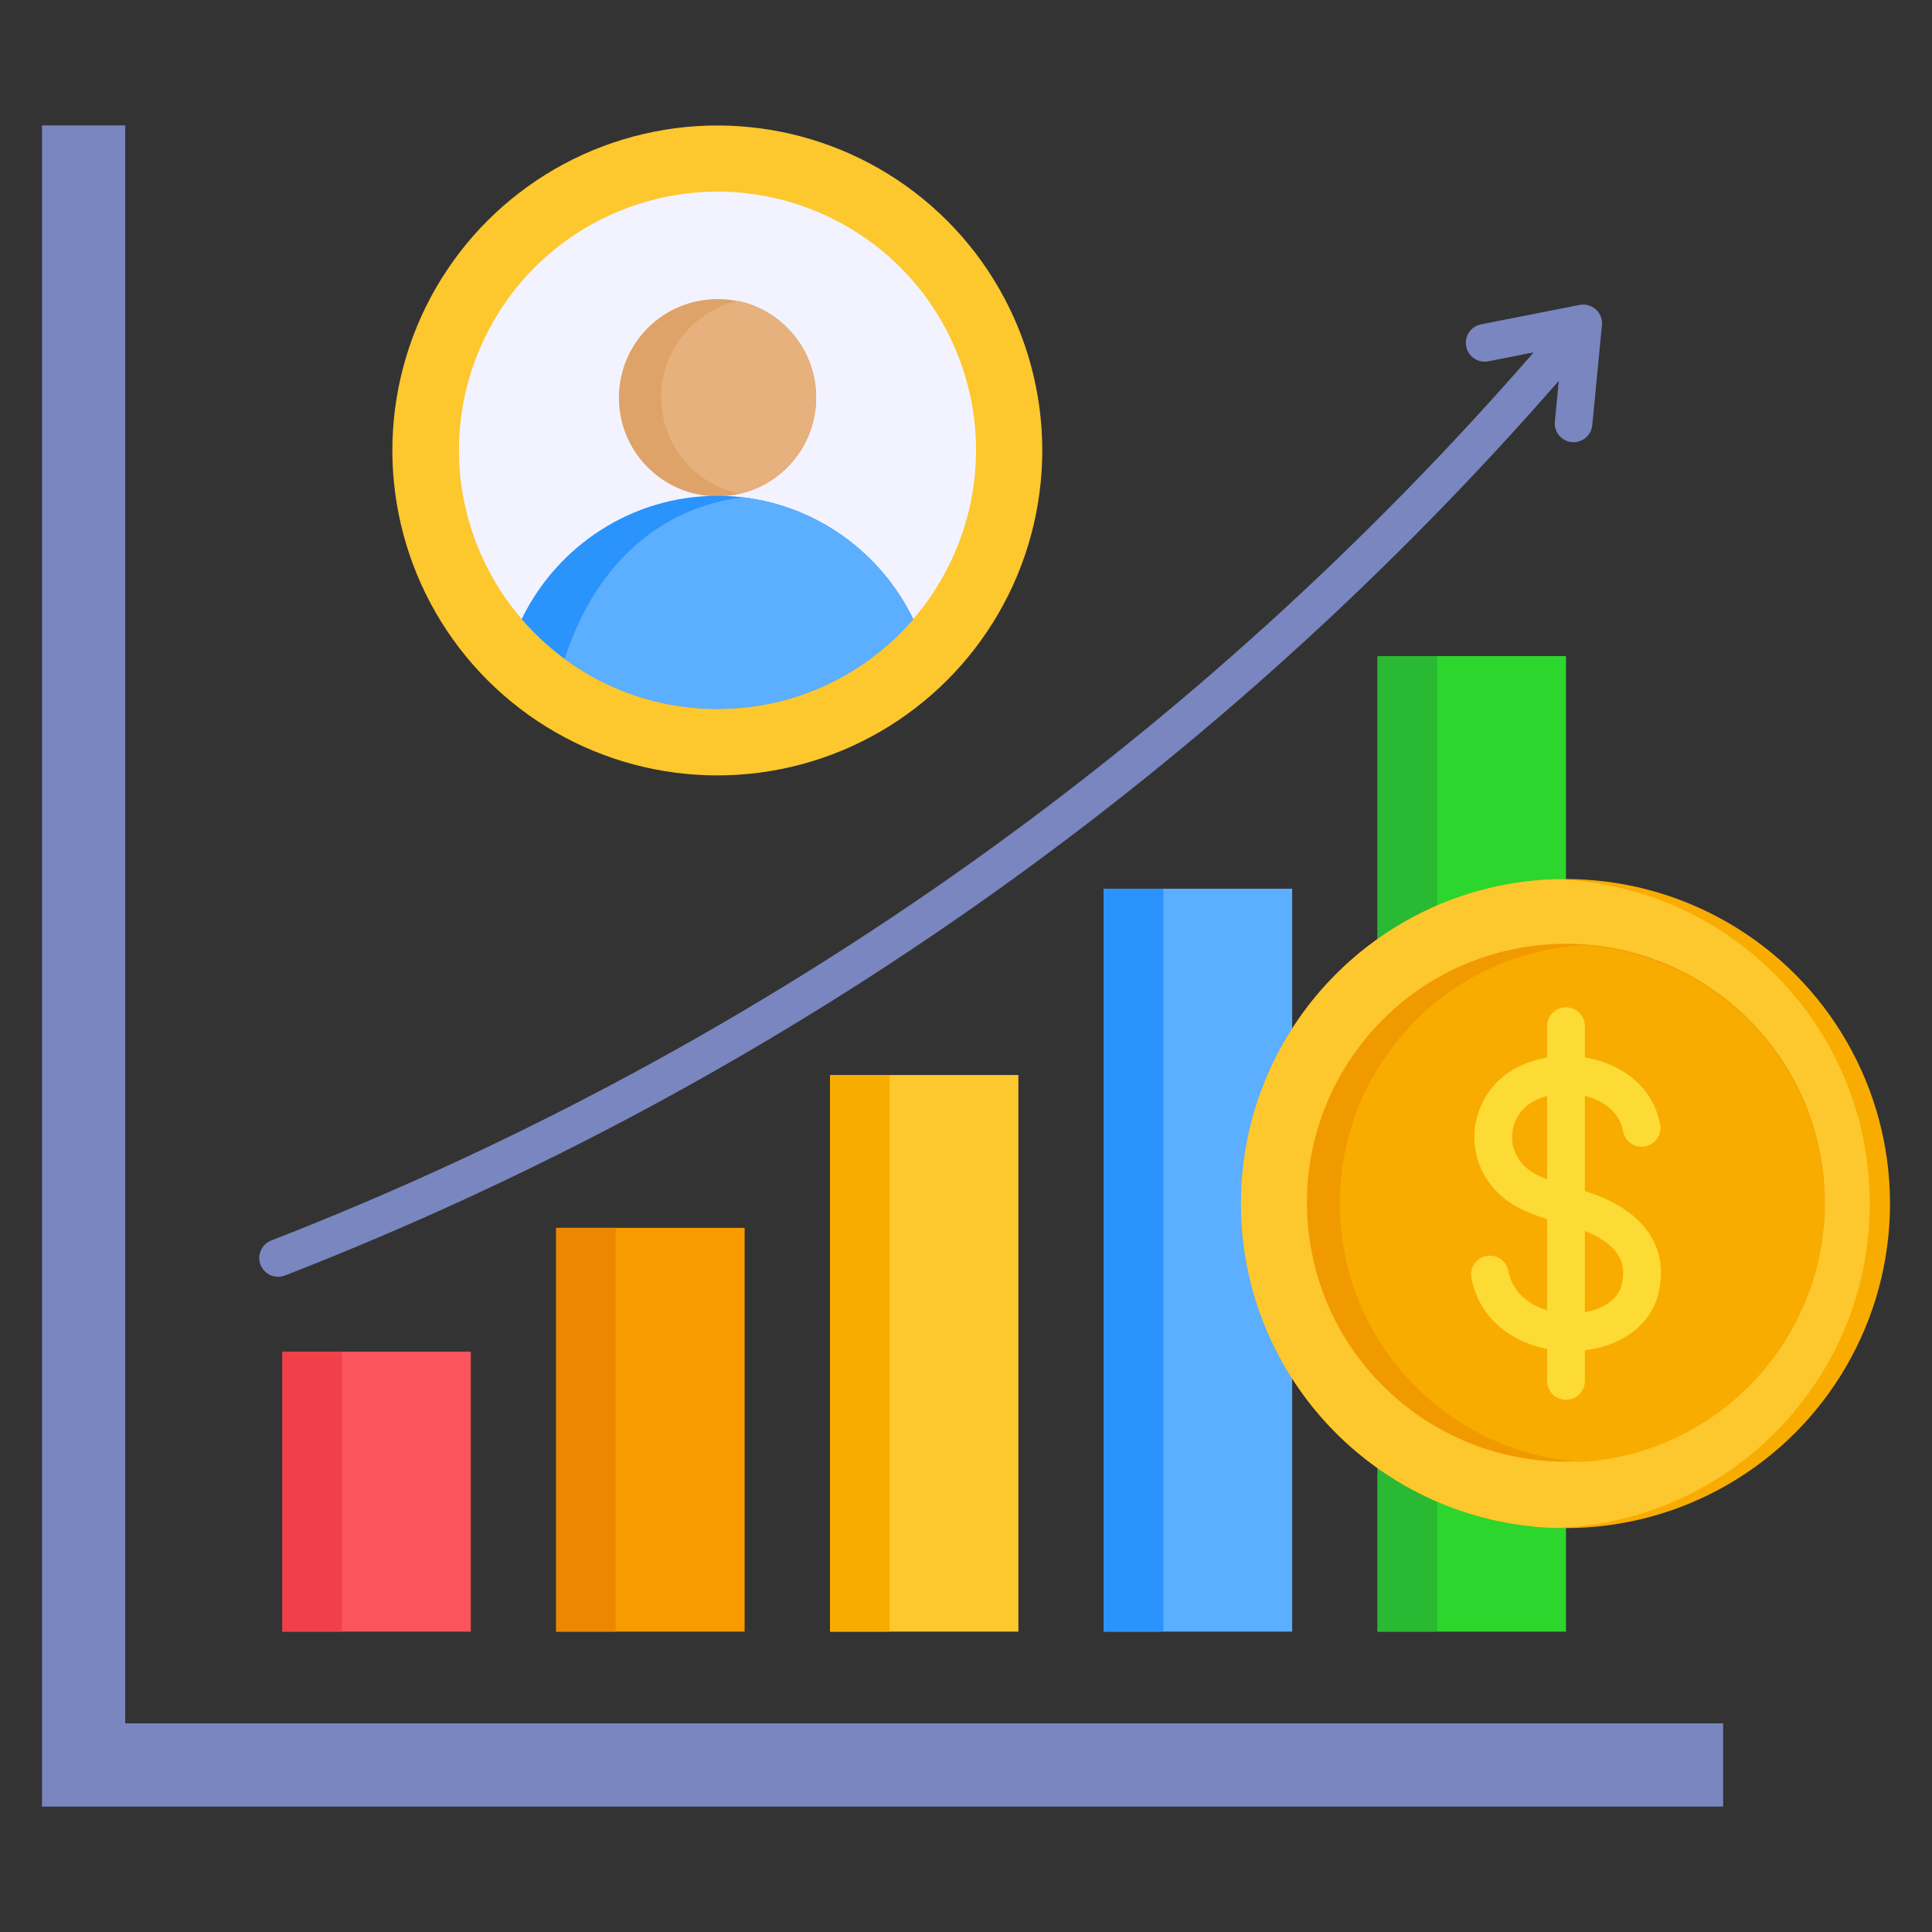
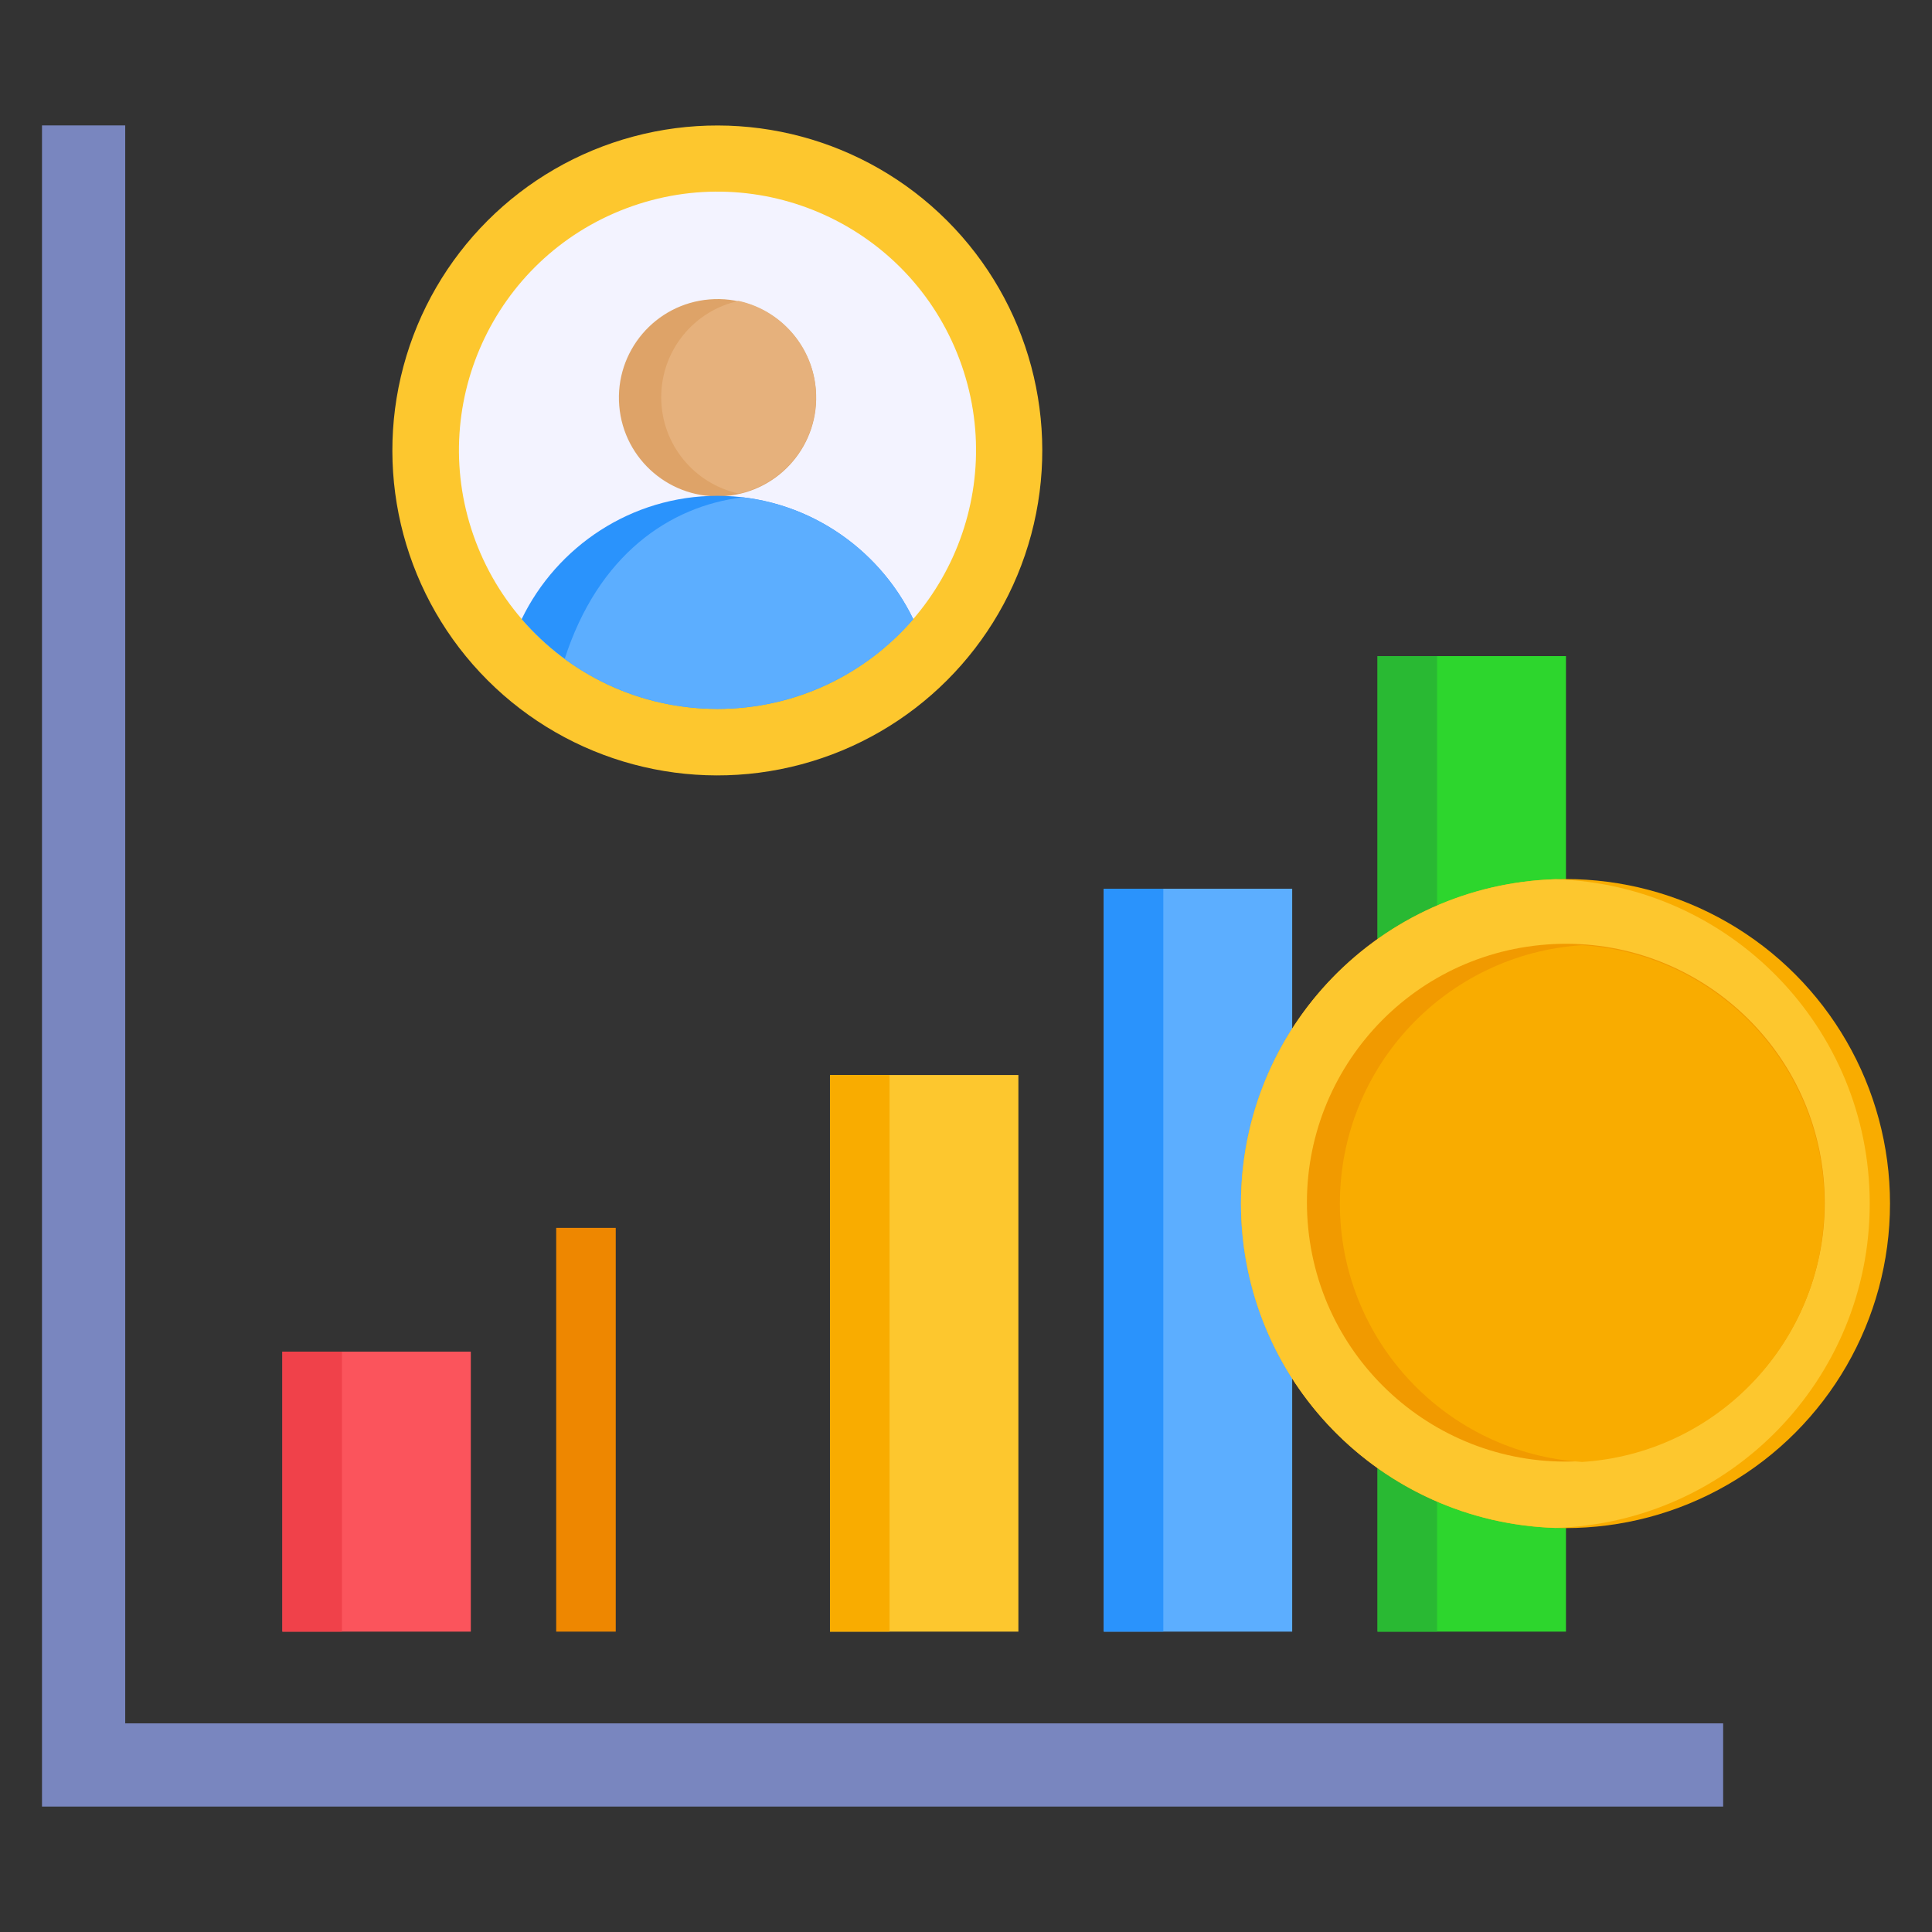
<svg xmlns="http://www.w3.org/2000/svg" id="Layer_1" height="512" viewBox="0 0 512 512" width="512" data-name="Layer 1">
  <rect x="0" y="0" width="512" height="512" fill="#333333" stroke="none" />
-   <path d="m394.41 95.753c-2.707.528-5.331-1.238-5.859-3.945s1.238-5.331 3.945-5.859l26.115-5.142c2.707-.528 5.331 1.238 5.859 3.945.119.609.121 1.213.023 1.79l-2.525 26.129c-.259 2.74-2.69 4.751-5.43 4.492s-4.751-2.69-4.492-5.43l1.043-10.796c-44.636 51.149-94.992 96.689-149.936 135.803-57.898 41.217-120.896 75.299-187.663 101.292-2.567.992-5.453-.284-6.445-2.851s.284-5.453 2.851-6.445c65.971-25.683 128.235-59.371 185.476-100.12 54.655-38.909 104.725-84.26 149.064-135.231l-12.027 2.368z" fill="#7986bf" fill-rule="evenodd" />
  <path d="m11.129 33.237h22.056v423.47h423.469v22.056h-445.525z" fill="#7986bf" fill-rule="evenodd" />
-   <path d="m147.397 325.4h49.931v107h-49.931z" fill="#f89b00" />
  <path d="m219.954 284.893h49.932v147.507h-49.932z" fill="#fdc72e" />
  <path d="m292.511 235.522h49.932v196.877h-49.932z" fill="#5caeff" />
  <path d="m365.068 173.875h49.931v258.524h-49.931z" fill="#2dd62d" />
  <path d="m74.84 358.2h49.931v74.2h-49.931z" fill="#fb545c" />
  <circle cx="190.132" cy="119.366" fill="#fdc72e" r="86.129" transform="matrix(.707 -.707 .707 .707 -28.717 169.405)" />
  <g>
    <circle cx="190.131" cy="119.366" fill="#f3f3ff" r="68.5" transform="matrix(.936 -.352 .352 .936 -29.835 74.501)" />
    <circle cx="190.131" cy="105.265" fill="#dea368" r="26.131" transform="matrix(.997 -.082 .082 .997 -8.034 16.041)" />
    <g fill-rule="evenodd">
      <path d="m195.746 79.741c11.733 2.569 20.517 13.021 20.517 25.525s-8.783 22.956-20.517 25.525c-11.734-2.569-20.517-13.021-20.517-25.525s8.783-22.956 20.517-25.525z" fill="#e6b17c" />
      <path d="m190.131 131.397c22.768 0 42.56 13.39 51.891 32.685-12.561 14.564-31.149 23.785-51.891 23.785s-39.33-9.22-51.891-23.785c9.331-19.294 29.123-32.684 51.891-32.684z" fill="#2a93fc" />
      <path d="m196.858 131.793c19.891 2.341 36.766 14.922 45.164 32.289-12.561 14.564-31.149 23.785-51.891 23.785-15.147 0-29.145-4.918-40.486-13.243 8.849-27.453 27.668-40.479 47.213-42.831z" fill="#5caeff" />
    </g>
  </g>
  <path d="m74.84 358.2h15.782v74.2h-15.782z" fill="#f0414a" />
  <path d="m147.397 325.4h15.782v107h-15.782z" fill="#ee8700" />
  <path d="m219.954 284.894h15.782v147.506h-15.782z" fill="#f9ac00" />
  <path d="m292.511 235.522h15.782v196.877h-15.782z" fill="#2a93fc" />
  <path d="m365.069 173.876h15.782v258.523h-15.782z" fill="#29b933" />
  <g>
    <circle cx="414.871" cy="318.959" fill="#f9ac00" r="86" />
    <path d="m412.184 404.913c-46.253-1.42-83.313-39.357-83.313-85.954s37.061-84.534 83.313-85.954c46.253 1.42 83.314 39.357 83.314 85.954s-37.061 84.534-83.314 85.954z" fill="#fdc72e" fill-rule="evenodd" />
    <circle cx="414.871" cy="318.959" fill="#f19a00" r="68.615" transform="matrix(.995 -.099 .099 .995 -29.41 42.433)" />
    <path d="m419.284 250.489c35.838 2.276 64.202 32.058 64.202 68.47s-28.364 66.194-64.202 68.47c-35.838-2.276-64.202-32.058-64.202-68.47s28.364-66.194 64.202-68.47z" fill="#f9ac00" fill-rule="evenodd" />
  </g>
-   <path d="m439.95 298.022c.496 2.707-1.297 5.304-4.004 5.801-2.707.496-5.304-1.297-5.801-4.004-.516-2.788-2.01-4.979-4.046-6.57-1.711-1.336-3.821-2.284-6.1-2.843v25.247c.586.184 1.159.373 1.718.568 6.11 2.135 11.618 5.379 15.004 10.191 3.068 4.361 4.341 9.743 2.769 16.354-1.421 5.974-5.646 10.259-11.13 12.767-2.566 1.173-5.415 1.946-8.361 2.304v8.12c0 2.761-2.239 5-5 5s-5-2.239-5-5v-8.483c-2.871-.559-5.66-1.517-8.2-2.883-5.861-3.154-10.435-8.412-11.86-15.922-.507-2.707 1.277-5.313 3.984-5.82s5.313 1.277 5.82 3.984c.794 4.188 3.413 7.156 6.782 8.969 1.093.588 2.261 1.061 3.474 1.423v-24.159c-4.584-1.437-9.137-3.254-12.691-6.643-4.036-3.849-6.143-8.65-6.522-13.505-.397-5.091 1.143-10.232 4.379-14.374 3.446-4.412 8.696-7.142 14.395-8.196.146-.027.292-.053.439-.078v-8.31c0-2.761 2.239-5 5-5s5 2.239 5 5v8.278c.458.074.914.158 1.366.252 3.958.827 7.736 2.462 10.867 4.908 3.872 3.025 6.72 7.23 7.718 12.624zm-29.951-7.567c-2.868.753-5.376 2.164-6.983 4.222-1.679 2.15-2.477 4.832-2.269 7.5.195 2.495 1.305 4.988 3.436 7.021 1.463 1.395 3.521 2.449 5.816 3.331v-22.073zm10 57.312c1.502-.271 2.928-.704 4.221-1.295 2.788-1.275 4.901-3.306 5.544-6.009.834-3.51.259-6.224-1.207-8.307-1.79-2.544-4.906-4.481-8.558-5.936z" fill="#fcdb35" fill-rule="evenodd" />
</svg>